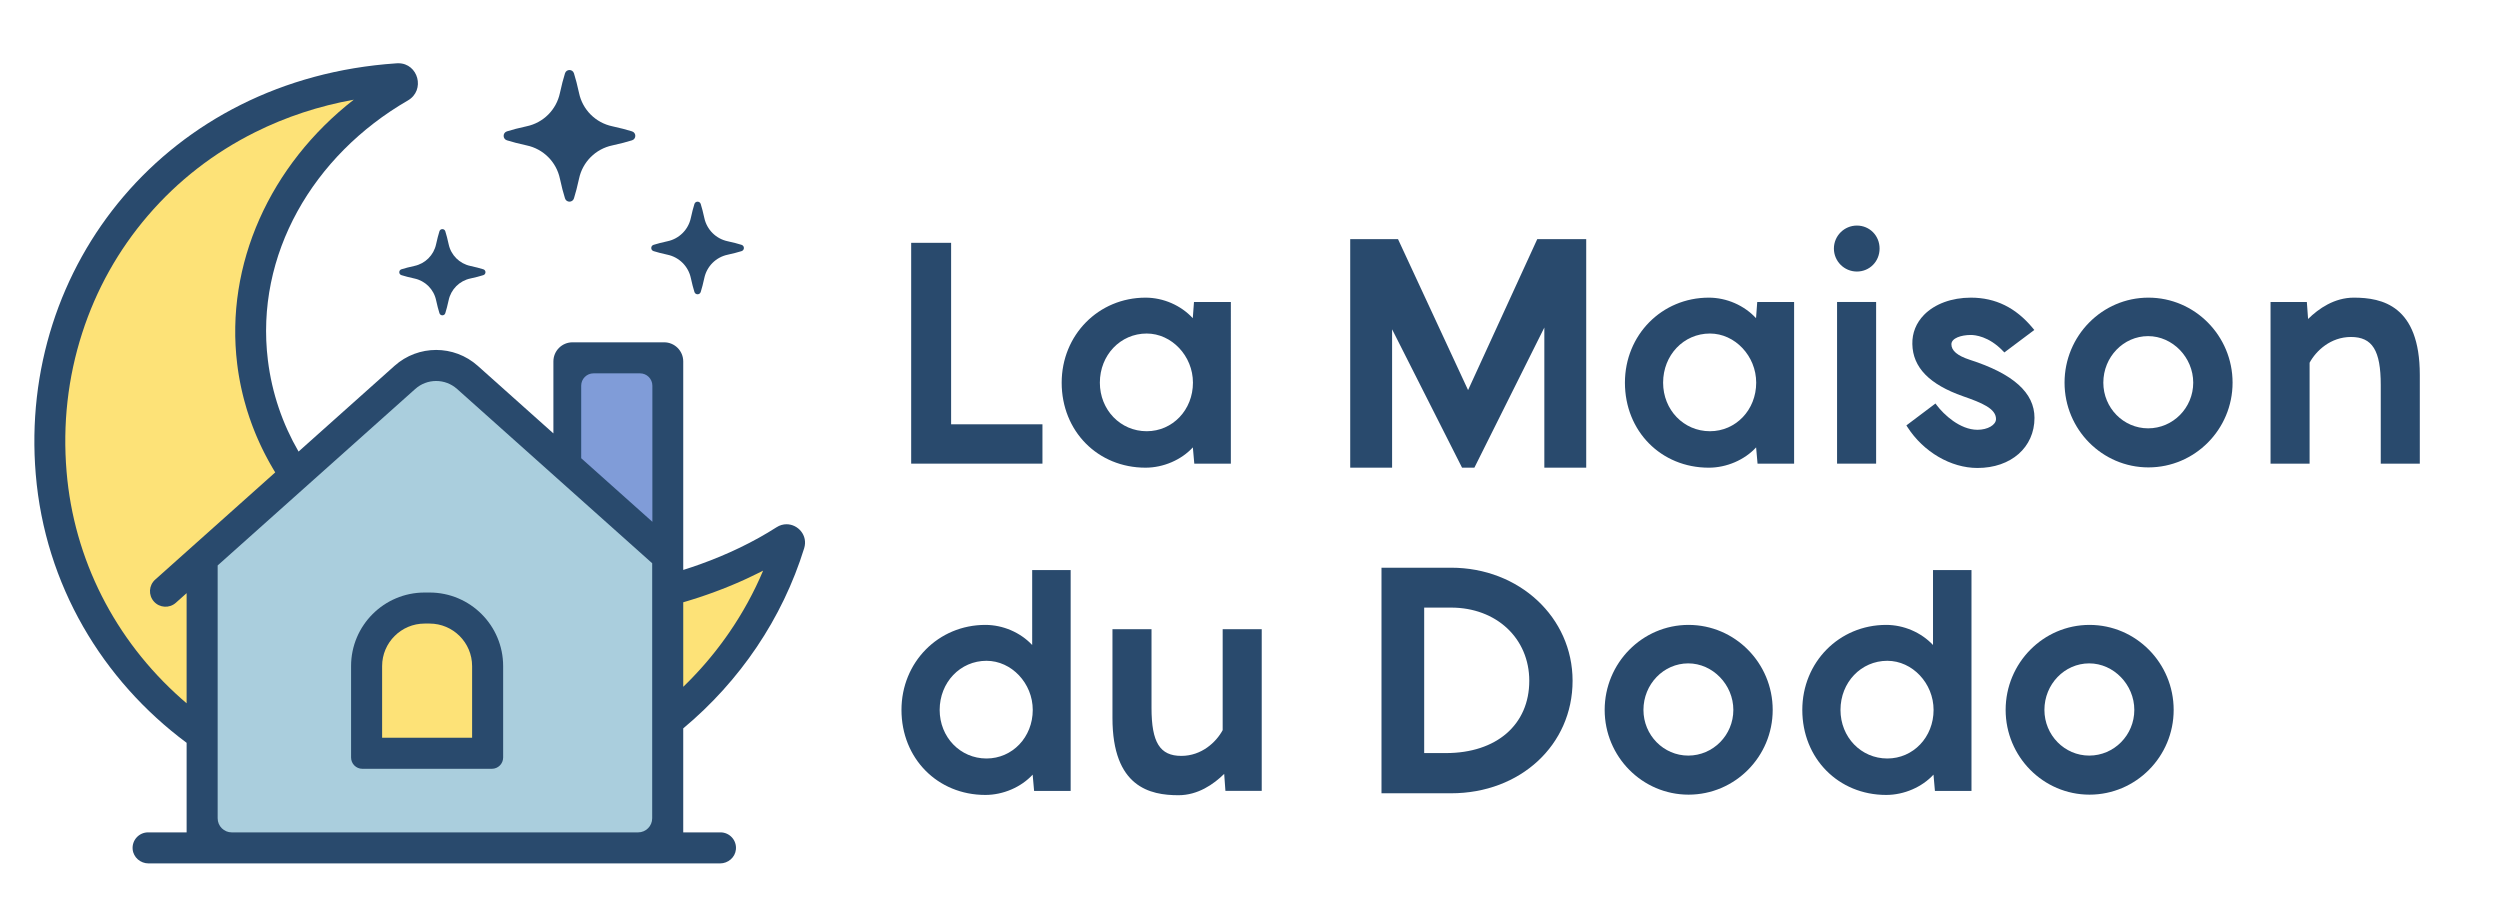
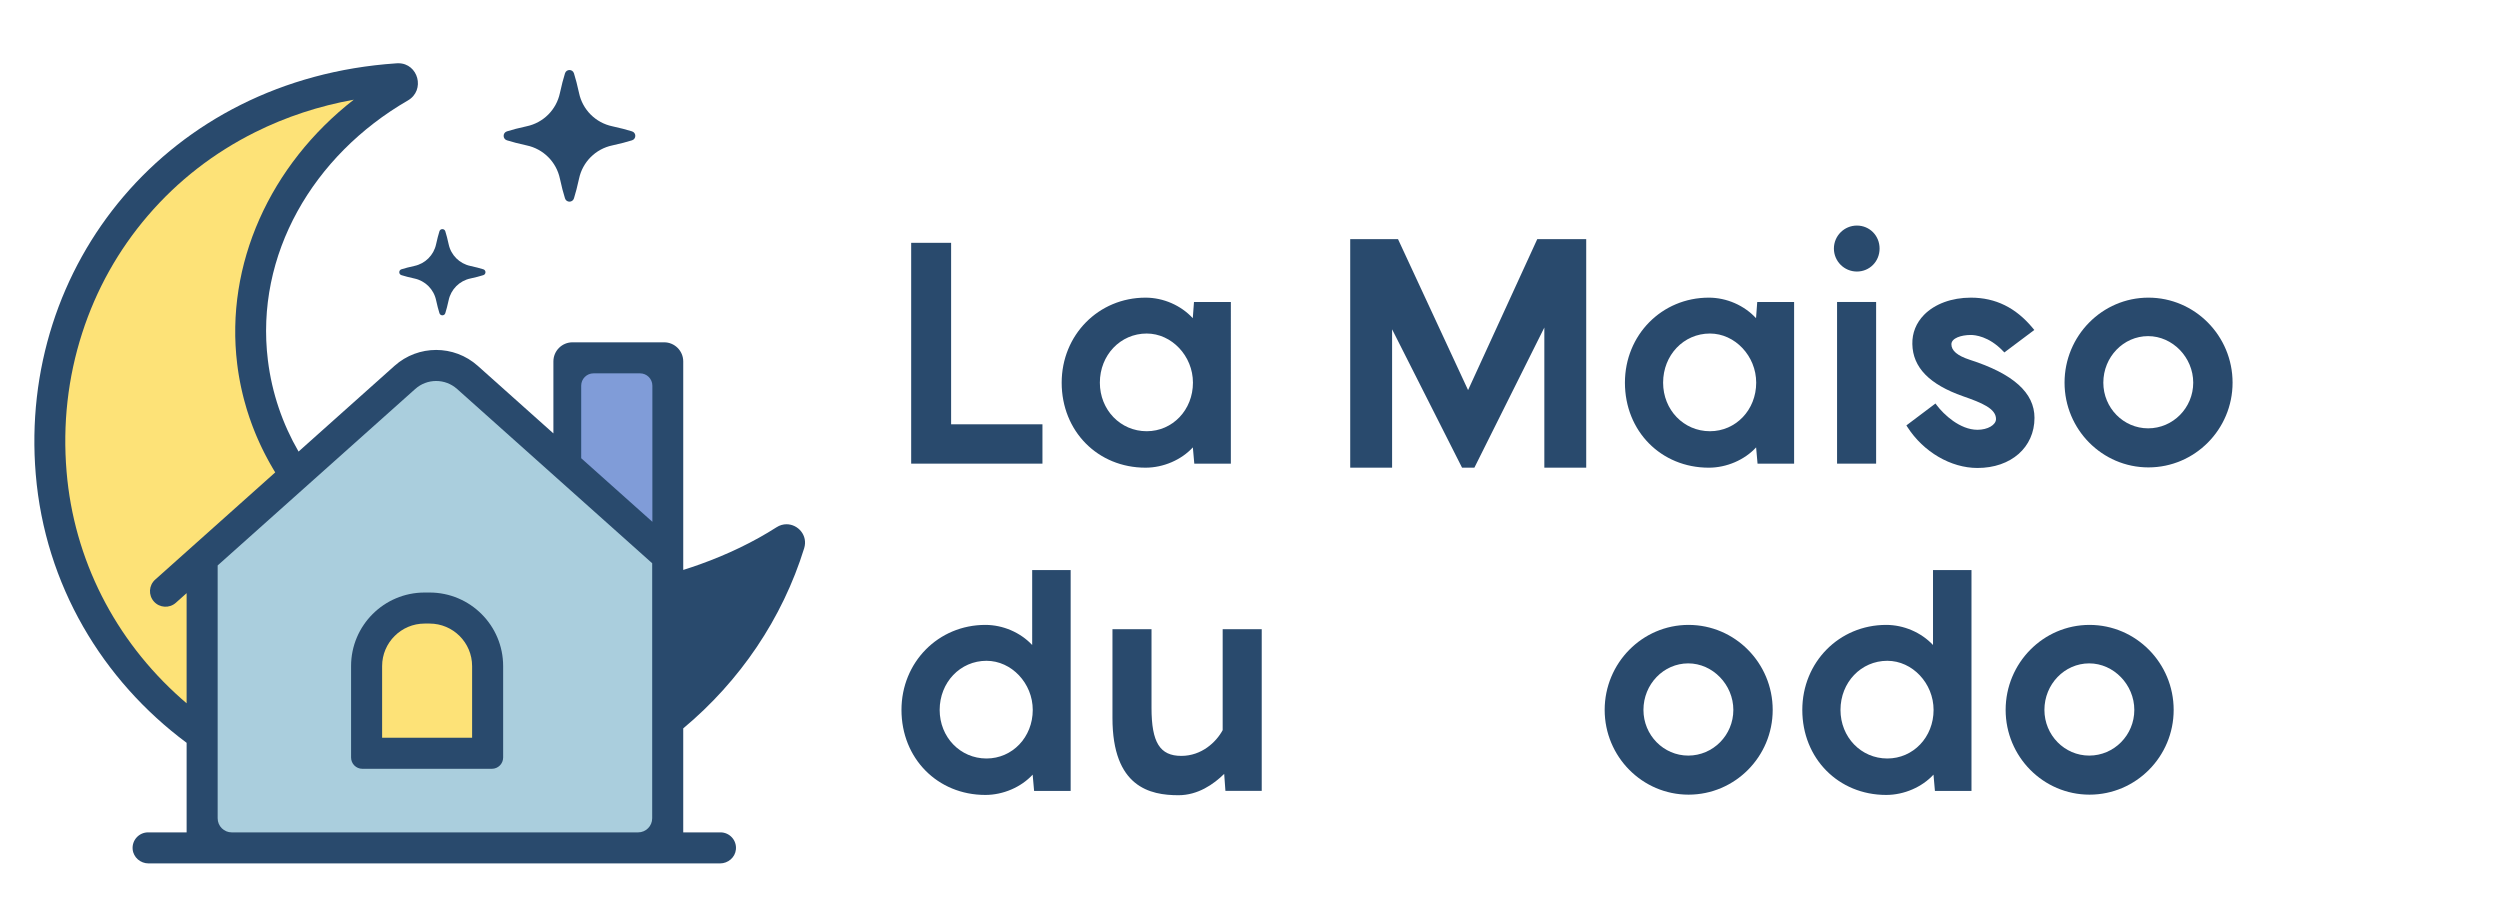
<svg xmlns="http://www.w3.org/2000/svg" height="716" width="1964" version="1.1" id="Layer_1" x="0px" y="0px" viewBox="36 636 1964 716" style="max-height: 500px" xml:space="preserve">
  <style type="text/css">
	.st0{fill:#294A6D;}
	.st1{fill:#AACEDD;}
	.st2{fill:#FDE277;}
	.st3{fill:#809CD8;}
</style>
  <path class="st0" d="M667.75,1066.72c3.12-10.08-4.79-18.87-13.84-18.87c-2.6,0-5.3,0.72-7.85,2.36  c-18.12,11.58-38.42,21.33-60.16,29.12c-4.33,1.55-8.71,3.02-13.15,4.41v-163.8c0-8.3-6.73-15.02-15.03-15.02h-71.95  c-8.3,0-15.02,6.72-15.02,15.02v56.54l-59.42-53.08c-18.64-16.64-46.75-16.64-65.38,0l-75.41,67.36  c-12.53-21.67-20.89-45.8-24.08-71.7c-10.19-82.83,35.38-161.02,109.93-204.1c14-8.09,8.18-29.26-7.47-29.26  c-0.39,0-0.78,0.02-1.18,0.04c-0.25,0.02-0.5,0.04-0.75,0.05c-179.35,12.23-296.64,158.78-282.9,322.85  c7.27,86.86,52.42,161.77,118.52,210.92v70.35h-30.26c-7.13,0-12.82,6.13-12.13,13.38c0.6,6.31,6.14,11.01,12.49,11.01h448.94  c6.35,0,11.89-4.7,12.49-11.01c0.69-7.25-5-13.38-12.13-13.38h-29.26v-81.69C617.32,1171.03,650.63,1121.98,667.75,1066.72z" />
  <path class="st1" d="M395.09,941.59c-9.38-8.38-23.52-8.38-32.9,0l-155.2,138.63v198.63c0,6.11,4.95,11.07,11.06,11.07H537.3  c6.11,0,11.06-4.96,11.06-11.07v-200.36L395.09,941.59z M431.27,1231.11c0,4.89-3.97,8.86-8.86,8.86H320.66  c-4.9,0-8.86-3.97-8.86-8.86v-71.82c0-31.92,25.88-57.8,57.8-57.8h3.87c31.92,0,57.8,25.88,57.8,57.8V1231.11z" />
  <path class="st0" d="M532.5,739.2c-4.14-1.27-9.4-2.71-15.49-4c-13.11-2.76-23.35-13-26.11-26.11c-1.28-6.09-2.72-11.35-4-15.48  c-1.07-3.47-5.97-3.47-7.04,0c-1.27,4.14-2.71,9.4-4,15.48c-2.76,13.11-13,23.35-26.11,26.11c-6.09,1.28-11.35,2.72-15.49,4  c-3.47,1.07-3.47,5.97,0,7.04c4.14,1.27,9.4,2.71,15.49,4c13.11,2.76,23.35,13,26.11,26.11c1.28,6.09,2.72,11.35,4,15.48  c1.07,3.47,5.97,3.47,7.04,0c1.27-4.14,2.71-9.4,4-15.48c2.76-13.11,13-23.35,26.11-26.11c6.09-1.28,11.35-2.72,15.49-4  C535.97,745.17,535.97,740.27,532.5,739.2z" />
  <path class="st0" d="M415.68,847.55c-2.71-0.83-6.15-1.78-10.14-2.62c-8.59-1.81-15.29-8.51-17.09-17.1  c-0.84-3.99-1.78-7.43-2.62-10.14c-0.7-2.27-3.91-2.27-4.61,0c-0.83,2.71-1.78,6.15-2.62,10.14c-1.81,8.59-8.51,15.29-17.09,17.1  c-3.99,0.84-7.43,1.78-10.14,2.62c-2.27,0.7-2.27,3.91,0,4.61c2.71,0.83,6.15,1.78,10.14,2.62c8.59,1.81,15.29,8.51,17.09,17.1  c0.84,3.99,1.78,7.43,2.62,10.14c0.7,2.27,3.91,2.27,4.61,0c0.83-2.71,1.78-6.15,2.62-10.14c1.81-8.59,8.51-15.29,17.09-17.1  c3.99-0.84,7.43-1.78,10.14-2.62C417.96,851.46,417.96,848.25,415.68,847.55z" />
-   <path class="st0" d="M618.57,828.34c-2.91-0.9-6.61-1.91-10.9-2.81c-9.23-1.94-16.42-9.14-18.37-18.37  c-0.9-4.28-1.92-7.98-2.81-10.89c-0.75-2.44-4.2-2.44-4.95,0c-0.9,2.91-1.91,6.61-2.81,10.89c-1.94,9.23-9.14,16.43-18.37,18.37  c-4.28,0.9-7.98,1.92-10.9,2.81c-2.44,0.75-2.44,4.2,0,4.95c2.91,0.9,6.61,1.91,10.9,2.81c9.23,1.94,16.42,9.14,18.37,18.37  c0.9,4.28,1.92,7.98,2.81,10.89c0.75,2.44,4.2,2.44,4.95,0c0.9-2.91,1.91-6.61,2.81-10.89c1.94-9.23,9.14-16.43,18.37-18.37  c4.28-0.9,7.98-1.92,10.9-2.81C621.01,832.54,621.01,829.09,618.57,828.34z" />
  <g>
    <polygon class="st0" points="854.95,969.33 783.19,969.33 783.19,826.76 751.82,826.76 751.82,1000.24 854.95,1000.24" />
    <path class="st0" d="M935.94,1003.41c14.05,0,28.17-6.15,37.17-15.95l1.13,12.78h28.72V873.23h-28.97l-0.94,12.74   c-9.24-10.04-23.08-16.14-37.11-16.14c-36.95,0-65.89,29.34-65.89,66.79C870.05,974.7,898.37,1003.41,935.94,1003.41z    M936.84,974.77c-20.63,0-36.79-16.76-36.79-38.15c0-21.65,16.16-38.6,36.79-38.6c19.7,0,36.34,17.68,36.34,38.6   C973.18,958.01,957.22,974.77,936.84,974.77z" />
    <path class="st0" d="M1445.45,873.23h-28.97l-0.94,12.74c-9.24-10.04-23.08-16.14-37.11-16.14c-36.95,0-65.89,29.34-65.89,66.79   c0,38.08,28.33,66.79,65.89,66.79c14.05,0,28.17-6.15,37.17-15.95l1.13,12.78h28.72V873.23z M1379.33,974.77   c-20.63,0-36.79-16.76-36.79-38.15c0-21.65,16.16-38.6,36.79-38.6c19.7,0,36.34,17.68,36.34,38.6   C1415.67,958.01,1399.71,974.77,1379.33,974.77z" />
    <rect x="1479.2" y="873.23" class="st0" width="30.68" height="127.01" />
    <path class="st0" d="M1494.77,849.32c10,0,17.83-7.93,17.83-18.06s-7.83-18.06-17.83-18.06c-9.96,0-18.06,8.1-18.06,18.06   S1484.81,849.32,1494.77,849.32z" />
    <path class="st0" d="M1589.49,973.64c-13.81,0-26.56-12.1-31.93-19.25l-1.05-1.4l-22.86,17.21l0.87,1.36   c12.53,19.49,34.1,32.08,54.96,32.08c26.38,0,44.81-16.19,44.81-39.37c0-19.71-16.63-34.63-50.84-45.63   c-9.71-3.17-14.44-7.15-14.44-12.17c0-4.81,7.68-7.32,15.26-7.32c3.11,0,14.1,0.91,25.26,12.61l1.07,1.12l23.55-17.66l-1.17-1.41   c-13.35-16.13-29.29-23.98-48.71-23.98c-14.96,0-28.36,4.93-36.76,13.52c-6.2,6.34-9.37,14.27-9.18,22.93   c0.32,18.33,13.38,31.76,39.93,41.05c14.62,5.09,25.8,9.64,25.8,17.85C1604.06,969.84,1597.53,973.64,1589.49,973.64z" />
    <path class="st0" d="M1723.8,869.83c-36.33,0-65.89,29.96-65.89,66.79c0,36.71,29.56,66.57,65.89,66.57   c36.45,0,66.11-29.86,66.11-66.57C1789.91,899.79,1760.25,869.83,1723.8,869.83z M1723.57,900.06c19.21,0,35.43,16.74,35.43,36.56   c0,19.79-15.89,35.88-35.43,35.88c-19.41,0-35.2-16.1-35.2-35.88C1688.37,916.46,1704.16,900.06,1723.57,900.06z" />
-     <path class="st0" d="M1885.17,869.83c-15.27,0-27.62,8.56-35.94,16.77l-0.97-13.37h-28.52v127.01h30.68v-79.28   c5.09-9.42,16.55-20.23,32.48-20.23c16.85,0,23.42,10.57,23.42,37.7v61.81H1937V930.5C1937,876.12,1907.42,869.83,1885.17,869.83z" />
    <path class="st0" d="M846.88,1142.71c-9.24-9.84-22.92-15.79-36.79-15.79c-36.95,0-65.89,29.34-65.89,66.79   c0,38.08,28.32,66.79,65.89,66.79c14.05,0,28.17-6.15,37.17-15.95l1.13,12.78h28.72v-173.48h-30.23V1142.71z M810.99,1231.87   c-20.63,0-36.79-16.76-36.79-38.15c0-21.65,16.16-38.6,36.79-38.6c19.7,0,36.34,17.68,36.34,38.6   C847.33,1215.11,831.37,1231.87,810.99,1231.87z" />
    <path class="st0" d="M996.53,1209.6c-5.09,9.42-16.55,20.23-32.48,20.23c-16.85,0-23.42-10.57-23.42-37.7v-61.81h-30.68v69.74   c0,54.38,29.58,60.67,51.83,60.67c15.27,0,27.62-8.56,35.94-16.77l0.97,13.37h28.52v-127.01h-30.68V1209.6z" />
-     <path class="st0" d="M1176,1081.99h-54.7v177.21h54.7c54.4,0,95.42-37.99,95.42-88.37   C1271.42,1121.01,1229.51,1081.99,1176,1081.99z M1154.84,1113.33H1176c35.57,0,61.4,24.18,61.4,57.49   c0,34.5-25.72,56.8-65.52,56.8h-17.04V1113.33z" />
    <path class="st0" d="M1362.52,1126.92c-36.33,0-65.89,29.96-65.89,66.79c0,36.71,29.56,66.57,65.89,66.57   c36.45,0,66.11-29.86,66.11-66.57C1428.63,1156.89,1398.98,1126.92,1362.52,1126.92z M1362.29,1157.15   c19.21,0,35.43,16.74,35.43,36.56c0,19.79-15.89,35.88-35.43,35.88c-19.41,0-35.2-16.1-35.2-35.88   C1327.09,1173.55,1342.88,1157.15,1362.29,1157.15z" />
    <path class="st0" d="M1554.57,1142.71c-9.24-9.84-22.92-15.79-36.79-15.79c-36.95,0-65.89,29.34-65.89,66.79   c0,38.08,28.33,66.79,65.89,66.79c14.05,0,28.17-6.15,37.17-15.95l1.13,12.78h28.72v-173.48h-30.23V1142.71z M1518.68,1231.87   c-20.63,0-36.79-16.76-36.79-38.15c0-21.65,16.16-38.6,36.79-38.6c19.7,0,36.34,17.68,36.34,38.6   C1555.02,1215.11,1539.06,1231.87,1518.68,1231.87z" />
    <path class="st0" d="M1677.52,1126.92c-36.33,0-65.89,29.96-65.89,66.79c0,36.71,29.56,66.57,65.89,66.57   c36.45,0,66.11-29.86,66.11-66.57C1743.63,1156.89,1713.97,1126.92,1677.52,1126.92z M1677.29,1157.15   c19.21,0,35.43,16.74,35.43,36.56c0,19.79-15.89,35.88-35.43,35.88c-19.41,0-35.2-16.1-35.2-35.88   C1642.09,1173.55,1657.88,1157.15,1677.29,1157.15z" />
    <polygon class="st0" points="1243.68,823.85 1189.32,942.46 1134.27,823.85 1096.73,823.85 1096.73,1003.41 1129.63,1003.41    1129.63,894.7 1184.59,1003.41 1194.27,1003.41 1249.23,893.31 1249.23,1003.41 1282.13,1003.41 1282.13,823.85" />
  </g>
  <polygon class="st0" points="577.07,1104.12 572.75,1109.15 572.75,1100.26" />
-   <path class="st2" d="M635.52,1084.28c-7.17,17.01-16.11,33.33-26.72,48.74c-0.88,1.27-1.76,2.53-2.66,3.79  c-0.18,0.25-0.35,0.5-0.54,0.74c-0.91,1.28-1.84,2.56-2.79,3.83c-0.03,0.05-0.07,0.1-0.11,0.15c-0.88,1.18-1.77,2.35-2.68,3.52  c-0.26,0.35-0.52,0.7-0.8,1.04c-0.64,0.83-1.29,1.65-1.94,2.47c-1.12,1.41-2.25,2.8-3.4,4.19c-0.45,0.55-0.9,1.09-1.36,1.63  c-0.86,1.02-1.72,2.04-2.6,3.05c-0.87,1.01-1.76,2.01-2.65,3.01c-0.02,0.03-0.04,0.05-0.06,0.07c-0.51,0.58-1.03,1.16-1.56,1.73  c-0.62,0.69-1.25,1.38-1.89,2.06c-1.26,1.37-2.54,2.73-3.84,4.07c-0.38,0.4-0.76,0.8-1.15,1.19c-0.72,0.75-1.45,1.48-2.18,2.21  c-1.26,1.28-2.55,2.54-3.84,3.79v-66.41c1.07-0.31,2.15-0.63,3.22-0.95c0.53-0.16,1.07-0.32,1.6-0.49c0.87-0.26,1.74-0.53,2.61-0.81  c1.97-0.62,3.93-1.25,5.89-1.9c0.91-0.3,1.82-0.6,2.72-0.92c0.78-0.26,1.56-0.53,2.34-0.8c0.87-0.3,1.74-0.61,2.6-0.92  c0.35-0.12,0.7-0.25,1.04-0.37c0.96-0.35,1.92-0.7,2.87-1.05c0.96-0.35,1.91-0.71,2.85-1.07c0.95-0.36,1.9-0.72,2.84-1.09  c1.66-0.64,3.3-1.3,4.94-1.97c1.12-0.45,2.24-0.91,3.35-1.38c1.08-0.45,2.15-0.9,3.21-1.36c0.68-0.3,1.36-0.59,2.03-0.89  c0.54-0.23,1.08-0.47,1.61-0.71c0.65-0.29,1.3-0.58,1.95-0.87c0.9-0.41,1.8-0.83,2.7-1.25c2.88-1.32,5.72-2.69,8.52-4.1  C632.94,1085.6,634.24,1084.94,635.52,1084.28z" />
  <path class="st2" d="M222.34,922.02c0.16,1.29,0.33,2.57,0.51,3.85c0.09,0.63,0.18,1.26,0.28,1.89c0.14,0.96,0.29,1.91,0.45,2.86  c0.16,0.95,0.32,1.9,0.49,2.84c0.11,0.65,0.23,1.3,0.36,1.95c0.16,0.88,0.34,1.77,0.52,2.65c0.16,0.83,0.34,1.66,0.52,2.49  c0.01,0.08,0.03,0.17,0.06,0.25c0.12,0.63,0.26,1.25,0.41,1.87c0.24,1.09,0.49,2.17,0.76,3.26c0.21,0.87,0.42,1.73,0.65,2.6  c0.19,0.77,0.4,1.55,0.61,2.32c0.54,2.02,1.11,4.03,1.71,6.03c0.19,0.64,0.39,1.28,0.59,1.92c1.05,3.39,2.19,6.75,3.42,10.07  c0.3,0.82,0.6,1.63,0.91,2.44c0.49,1.29,0.99,2.57,1.52,3.86c0.25,0.63,0.5,1.25,0.77,1.88c0.27,0.67,0.55,1.34,0.84,2.01  c0.2,0.45,0.39,0.91,0.59,1.36c0.52,1.2,1.05,2.39,1.6,3.58c0.29,0.63,0.58,1.27,0.88,1.9c0.02,0.05,0.04,0.1,0.07,0.16  c0.34,0.73,0.69,1.46,1.05,2.19c0.03,0.08,0.07,0.16,0.12,0.25c0.36,0.74,0.72,1.48,1.1,2.22c0.27,0.56,0.55,1.12,0.84,1.67  c0.31,0.62,0.63,1.24,0.96,1.86c0.61,1.17,1.23,2.34,1.87,3.5c0.42,0.78,0.84,1.54,1.28,2.31c0.54,0.96,1.08,1.92,1.64,2.87  c0.35,0.59,0.69,1.19,1.05,1.78c0.48,0.81,0.96,1.61,1.45,2.41l-94.32,84.25c-5.02,4.48-5.46,12.19-0.97,17.21  c4.49,5.02,12.2,5.45,17.21,0.97l8.47-7.56v86.53c-1.39-1.18-2.78-2.38-4.15-3.6c-52.4-46.41-84.41-109.74-90.15-178.31  c-3.13-37.39,0.99-74.04,12.26-108.96c11.03-34.18,28.42-65.25,51.68-92.34c23.4-27.25,51.75-49.28,84.27-65.48  c24.15-12.04,50.07-20.57,77.4-25.51C248.07,765.61,212.73,843.86,222.34,922.02z" />
  <path class="st3" d="M548.5,938.98v106.94l-55.91-49.94v-57c0-5.34,4.34-9.68,9.68-9.68h36.54  C544.16,929.3,548.5,933.64,548.5,938.98z" />
  <path class="st2" d="M373.47,1125.87c18.43,0,33.42,14.99,33.42,33.42v56.29h-70.7v-56.29c0-18.43,14.99-33.42,33.42-33.42H373.47" />
</svg>